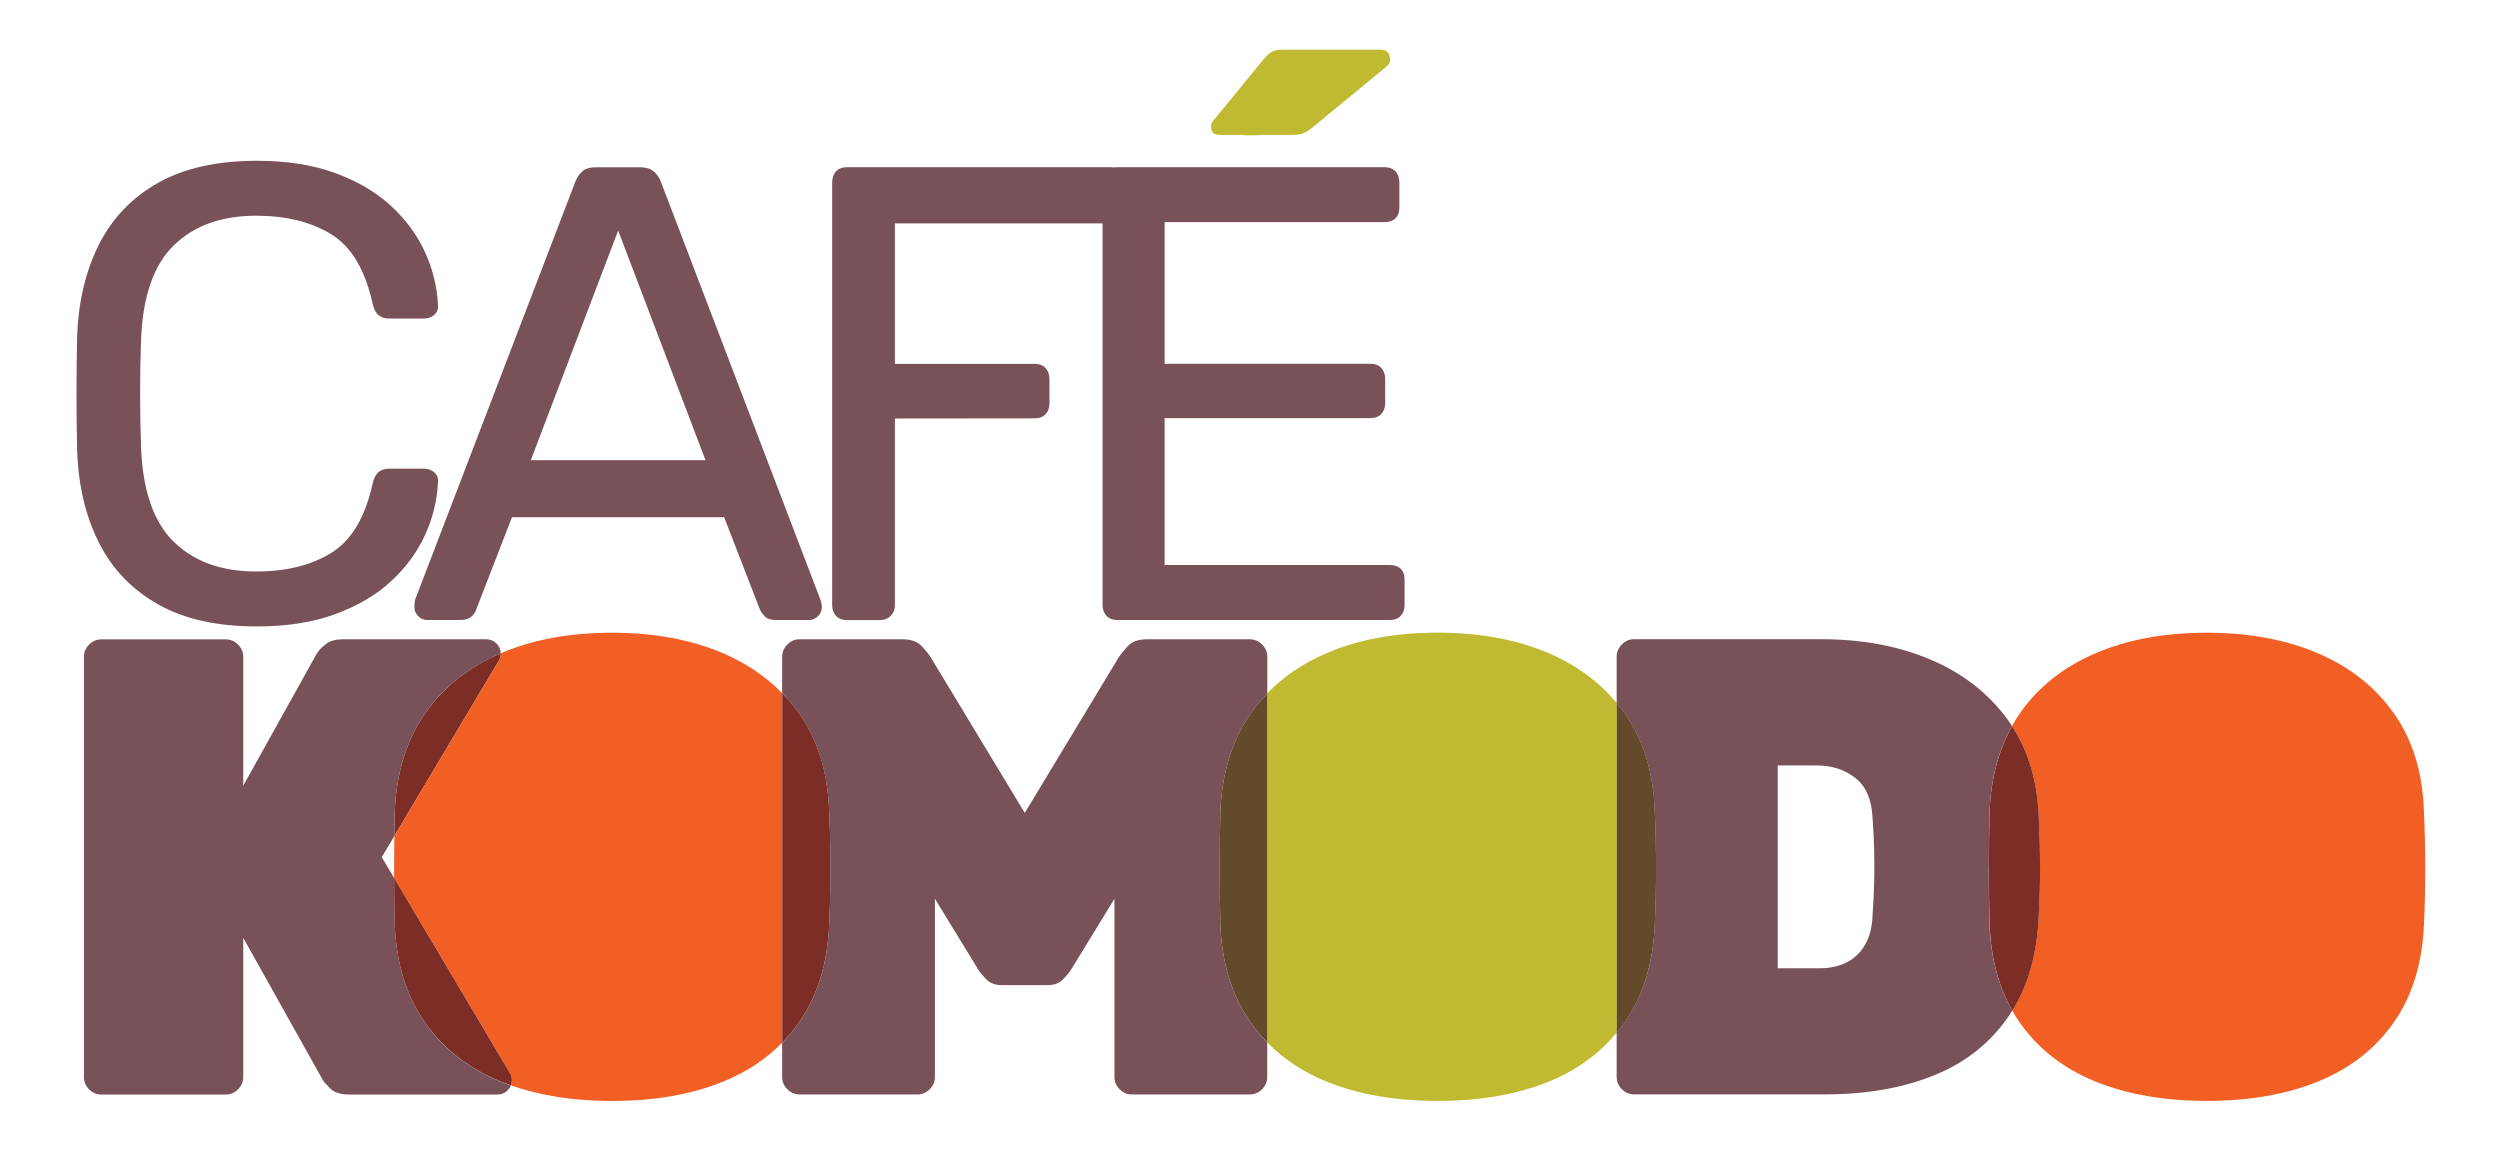
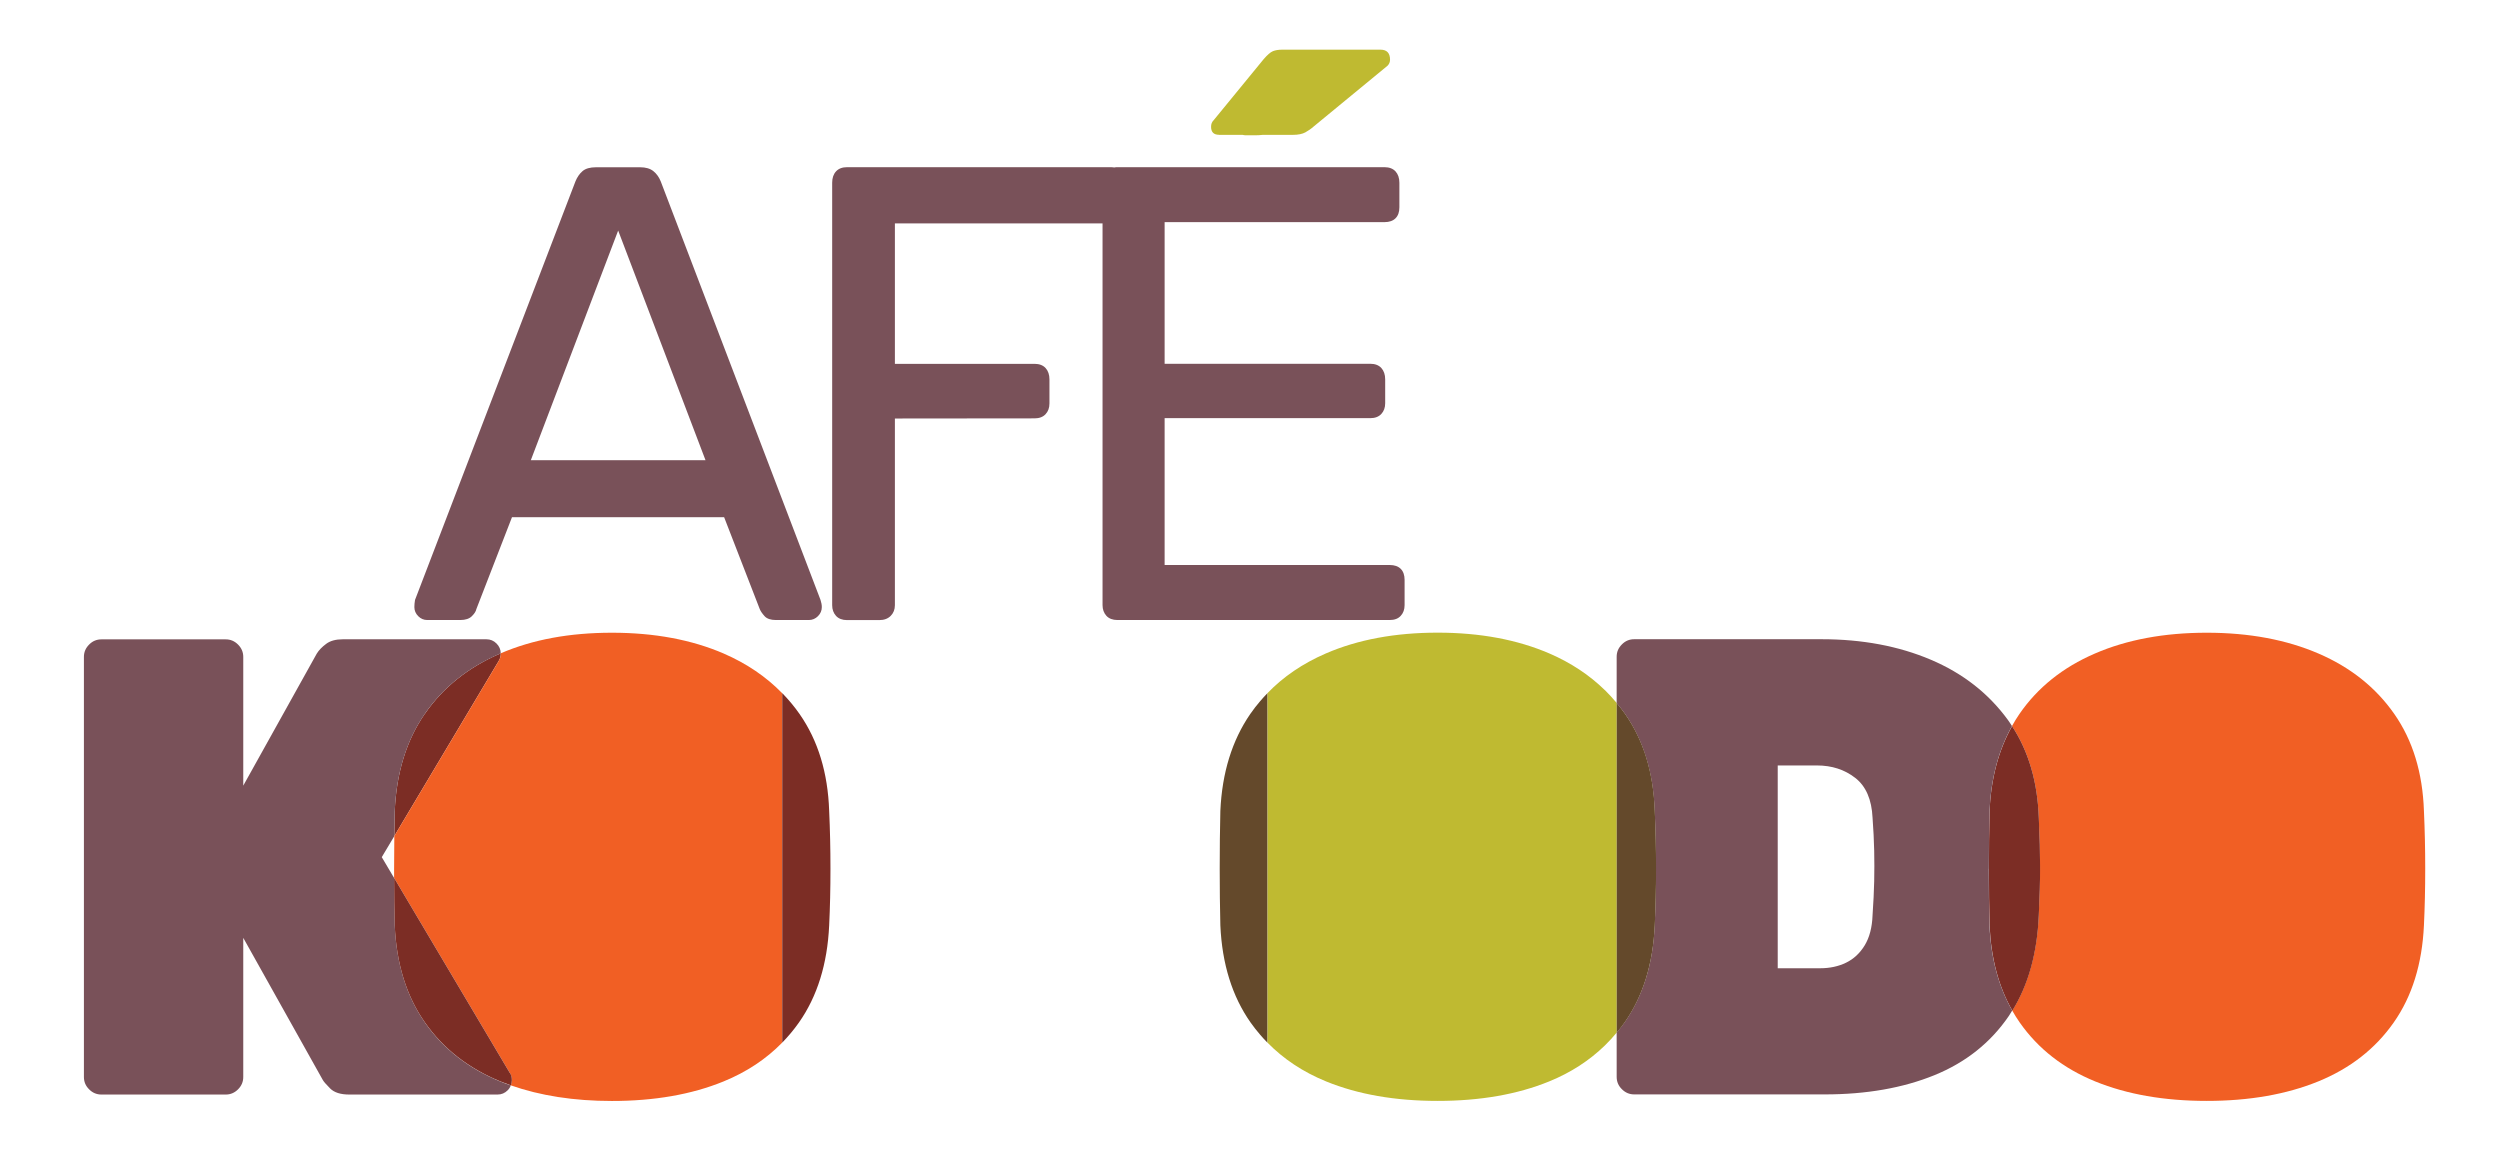
<svg xmlns="http://www.w3.org/2000/svg" viewBox="0 0 350.35 162.9">
  <defs>
    <style>.cls-1,.cls-2,.cls-3,.cls-4,.cls-5{mix-blend-mode:multiply;}.cls-1,.cls-2,.cls-3,.cls-4,.cls-5,.cls-6,.cls-7{stroke-width:0px;}.cls-1,.cls-7{fill:#bfba31;}.cls-2{fill:#f15f24;}.cls-3{fill:#7c2d25;}.cls-4{fill:#64492b;}.cls-5{fill:#795159;}.cls-6{fill:none;}.cls-8{isolation:isolate;}</style>
  </defs>
  <g class="cls-8">
    <g id="Layer_1">
      <path class="cls-3" d="m59.51,100.06c-2.55,3.71-3.95,8.23-4.19,13.58-.03,1.15-.05,2.33-.06,3.52l14.65-24.57c.18-.3.27-.64.27-1,0-.01,0-.02,0-.04-.03.01-.06.02-.09.04-4.5,1.94-8.02,4.77-10.57,8.47Z" />
      <path class="cls-7" d="m170.84,18.9h3.3c.14.03.27.06.43.06h1.37c.38,0,.71-.03,1.01-.06h4.22c.75,0,1.34-.12,1.76-.35.42-.23.82-.51,1.19-.84l10.33-8.5c.23-.23.35-.52.35-.84,0-.94-.45-1.41-1.34-1.41h-13.77c-.52,0-.95.07-1.3.21-.35.14-.78.52-1.3,1.12l-7.02,8.57c-.24.23-.35.54-.35.91,0,.75.38,1.12,1.12,1.12Z" />
      <path class="cls-5" d="m114.99,84.08l-22.39-58.65c-.24-.6-.59-1.09-1.04-1.45-.45-.36-1.07-.54-1.86-.54h-6.16c-.85,0-1.48.18-1.9.54-.42.36-.76.85-1,1.45l-22.48,58.65c-.06.36-.09.7-.09,1,0,.48.18.91.54,1.27s.78.54,1.27.54h4.62c.73,0,1.27-.18,1.63-.54.36-.36.57-.69.63-1l4.99-12.87h29.73l4.99,12.87c.12.3.35.63.68,1,.33.36.86.54,1.59.54h4.62c.48,0,.91-.18,1.27-.54.36-.36.54-.79.54-1.27,0-.3-.06-.64-.18-1Zm-40.6-19.59l12.24-32.18,12.24,32.18h-24.48Z" />
-       <path class="cls-5" d="m61.38,67.58c.06-.54-.11-1-.5-1.36-.39-.36-.86-.54-1.41-.54h-4.99c-.54,0-1.01.15-1.4.45-.39.3-.68.85-.86,1.63-1.03,4.71-2.95,7.95-5.76,9.7-2.81,1.75-6.33,2.63-10.56,2.63-4.84,0-8.67-1.37-11.51-4.13-2.84-2.75-4.38-7.15-4.62-13.19-.18-5.2-.18-10.27,0-15.23.24-6.04,1.78-10.44,4.62-13.19,2.84-2.75,6.68-4.12,11.51-4.12,4.23,0,7.75.88,10.56,2.63,2.81,1.75,4.73,4.99,5.76,9.7.18.79.47,1.33.86,1.63.39.3.86.45,1.4.45h4.99c.54,0,1.01-.18,1.41-.54.39-.36.56-.82.5-1.36-.12-2.54-.73-5-1.81-7.39-1.09-2.39-2.67-4.55-4.76-6.48-2.09-1.93-4.7-3.48-7.84-4.62-3.14-1.15-6.8-1.72-10.97-1.72-5.56,0-10.17,1.03-13.82,3.08-3.66,2.05-6.42,4.93-8.29,8.61-1.87,3.69-2.9,7.98-3.08,12.87-.06,2.6-.09,5.32-.09,8.16s.03,5.5.09,7.98c.18,4.9,1.21,9.19,3.08,12.87,1.87,3.69,4.64,6.56,8.29,8.61,3.66,2.06,8.26,3.08,13.82,3.08,4.17,0,7.83-.57,10.97-1.72,3.14-1.15,5.76-2.69,7.84-4.62,2.08-1.93,3.67-4.09,4.76-6.48,1.09-2.39,1.69-4.85,1.81-7.39Z" />
      <path class="cls-5" d="m194.76,79.18h-31.55v-20.58h28.83c.66,0,1.18-.2,1.54-.59.36-.39.54-.89.54-1.5v-3.35c0-.66-.18-1.19-.54-1.59-.36-.39-.88-.59-1.54-.59h-28.83v-19.85h30.82c.66,0,1.18-.18,1.54-.54.36-.36.54-.87.54-1.54v-3.44c0-.66-.18-1.19-.54-1.59-.36-.39-.88-.59-1.54-.59h-37.44c-.16,0-.31.01-.45.04-.14-.02-.29-.04-.45-.04h-36.99c-.67,0-1.18.2-1.54.59-.36.39-.54.92-.54,1.59v59.2c0,.6.18,1.1.54,1.5.36.39.88.59,1.54.59h4.53c.66,0,1.19-.19,1.59-.59.39-.39.59-.89.59-1.5v-26.16l19.58-.02c.66,0,1.18-.2,1.54-.59.36-.39.54-.89.54-1.5v-3.37c0-.66-.18-1.19-.54-1.59-.36-.39-.88-.59-1.54-.59h-19.58v-19.68h29.1v53.49c0,.6.18,1.1.54,1.5.36.39.88.59,1.54.59h38.17c.66,0,1.18-.19,1.54-.59.36-.39.54-.89.54-1.5v-3.54c0-.66-.18-1.18-.54-1.54-.36-.36-.88-.54-1.54-.54Z" />
-       <path class="cls-6" d="m59.51,100.06c-2.55,3.71-3.95,8.23-4.19,13.58-.03,1.15-.05,2.33-.06,3.52l14.65-24.57c.18-.3.27-.64.27-1,0-.01,0-.02,0-.04-.03.01-.06.02-.09.04-4.5,1.94-8.02,4.77-10.57,8.47Z" />
      <path class="cls-6" d="m260,109.01c-1.5-1.16-3.29-1.74-5.36-1.74h-5.5v28.42h5.96c1.34,0,2.55-.26,3.62-.78,1.07-.52,1.94-1.33,2.61-2.43.67-1.1,1.04-2.5,1.1-4.22.12-1.77.2-3.36.23-4.77.03-1.41.03-2.83,0-4.26-.03-1.44-.11-2.98-.23-4.63-.12-2.57-.93-4.43-2.43-5.59Z" />
      <path class="cls-6" d="m55.23,123.03c0-.42,0-.84,0-1.28,0-1.56.01-3.09.03-4.59l-1.76,2.95,1.73,2.92Z" />
      <path class="cls-5" d="m59.56,143.31c-2.58-3.67-4-8.22-4.24-13.62-.05-2.11-.08-4.33-.09-6.65l-1.73-2.92,1.76-2.95c.02-1.19.03-2.37.06-3.52.24-5.34,1.64-9.87,4.19-13.58,2.55-3.7,6.07-6.53,10.57-8.47.03-.01.06-.02.09-.04,0-.53-.2-.99-.59-1.38-.4-.4-.86-.59-1.41-.59h-20.14c-.97,0-1.75.21-2.32.64-.58.43-1.02.88-1.32,1.37l-10.3,18.5v-18.04c0-.67-.24-1.24-.73-1.73-.49-.49-1.06-.73-1.73-.73H14.22c-.67,0-1.25.24-1.73.73-.49.49-.73,1.06-.73,1.73v58.87c0,.67.24,1.25.73,1.73.48.49,1.06.73,1.73.73h17.41c.67,0,1.24-.24,1.73-.73.49-.49.73-1.06.73-1.73v-19.5l11.12,19.87c.12.24.47.65,1.05,1.23.58.58,1.47.86,2.69.86h20.78c.55,0,1.02-.2,1.41-.59.21-.21.35-.43.45-.68-.49-.17-.98-.35-1.46-.55-4.47-1.82-7.99-4.57-10.57-8.25Z" />
      <path class="cls-2" d="m101.43,91.59c-4.5-1.94-9.72-2.92-15.67-2.92s-11.11.96-15.58,2.88c0,.01,0,.02,0,.04,0,.36-.09.7-.27,1l-14.65,24.57c-.02,1.5-.03,3.03-.03,4.59,0,.43,0,.85,0,1.28l16.22,27.34c.18.24.27.58.27,1,0,.26-.05.5-.14.73,4.13,1.45,8.85,2.19,14.17,2.19,5.95,0,11.17-.91,15.63-2.73,3.24-1.32,5.98-3.14,8.23-5.44v-48.98c-2.24-2.3-4.96-4.15-8.18-5.55Z" />
      <path class="cls-3" d="m71.45,150.37l-16.22-27.34c0,2.32.04,4.55.09,6.65.24,5.41,1.66,9.95,4.24,13.62,2.58,3.68,6.11,6.43,10.57,8.25.48.19.97.37,1.46.55.09-.23.14-.47.14-.73,0-.43-.09-.76-.27-1Z" />
      <path class="cls-3" d="m116.2,129.68c.12-2.49.18-5.13.18-7.93s-.06-5.5-.18-8.11c-.18-5.34-1.56-9.87-4.15-13.58-.73-1.05-1.55-2.02-2.43-2.93v48.98c.85-.87,1.63-1.8,2.34-2.81,2.58-3.67,3.99-8.22,4.24-13.62Z" />
-       <path class="cls-5" d="m176.6,145.02c-.47-.55-.92-1.11-1.34-1.71-2.58-3.67-4-8.22-4.24-13.62-.06-2.49-.09-5.13-.09-7.93s.03-5.5.09-8.11c.24-5.34,1.64-9.87,4.19-13.58.43-.63.9-1.22,1.39-1.8.32-.38.66-.75,1-1.1v-5.12c0-.67-.24-1.24-.73-1.73-.49-.49-1.06-.73-1.73-.73h-14.4c-1.22,0-2.13.33-2.73,1-.61.67-1,1.16-1.19,1.46l-13.21,21.87-13.22-21.87c-.18-.3-.58-.79-1.18-1.46-.61-.67-1.52-1-2.74-1h-14.4c-.67,0-1.25.24-1.73.73-.49.49-.73,1.06-.73,1.73v5.09c.88.91,1.7,1.88,2.43,2.93,2.58,3.71,3.96,8.23,4.15,13.58.12,2.61.18,5.32.18,8.11s-.06,5.44-.18,7.93c-.24,5.41-1.66,9.95-4.24,13.62-.71,1.01-1.49,1.94-2.34,2.81v4.8c0,.67.24,1.25.73,1.73.48.49,1.06.73,1.73.73h16.49c.67,0,1.24-.24,1.73-.73.48-.49.73-1.06.73-1.73v-24.97l6.02,9.84c.3.49.71.99,1.23,1.5.52.52,1.23.77,2.14.77h6.38c.91,0,1.63-.26,2.14-.77.51-.51.93-1.02,1.23-1.5l6.02-9.84v24.97c0,.67.24,1.25.73,1.73.49.49,1.06.73,1.73.73h16.49c.67,0,1.25-.24,1.73-.73.49-.49.73-1.06.73-1.73v-4.81c-.34-.35-.68-.72-1-1.09Z" />
      <path class="cls-1" d="m224.91,96.72c-2.16-2.11-4.74-3.83-7.77-5.14-4.5-1.94-9.72-2.92-15.67-2.92s-11.18.97-15.68,2.92c-3.23,1.4-5.96,3.26-8.18,5.57v48.95c2.25,2.3,4.98,4.12,8.23,5.45,4.46,1.82,9.67,2.73,15.63,2.73s11.17-.91,15.63-2.73c3.05-1.24,5.64-2.93,7.81-5.04.59-.57,1.14-1.18,1.66-1.81v-46.18c-.53-.63-1.08-1.24-1.66-1.81Z" />
      <path class="cls-4" d="m177.6,98.26v-1.1c-.34.36-.68.72-1,1.1-.49.58-.96,1.17-1.39,1.8-2.55,3.71-3.95,8.23-4.19,13.58-.06,2.61-.09,5.32-.09,8.11s.03,5.44.09,7.93c.24,5.41,1.66,9.95,4.24,13.62.42.6.87,1.16,1.34,1.71.32.38.66.74,1,1.09v-47.84Z" />
-       <path class="cls-2" d="m339.69,113.64c-.18-5.34-1.56-9.87-4.15-13.58-2.58-3.7-6.12-6.53-10.62-8.47-4.5-1.94-9.72-2.92-15.67-2.92s-11.18.97-15.68,2.92c-4.5,1.94-8.02,4.77-10.57,8.47-.37.54-.72,1.11-1.04,1.69,2.32,3.55,3.58,7.84,3.75,12.89.12,2.61.18,4.91.18,6.88s-.06,4.21-.18,6.7c-.23,5.33-1.48,9.8-3.71,13.41.33.57.67,1.14,1.05,1.67,2.58,3.68,6.11,6.43,10.57,8.25,4.47,1.82,9.68,2.73,15.63,2.73s11.16-.91,15.63-2.73c4.46-1.82,7.99-4.57,10.57-8.25,2.58-3.67,3.99-8.22,4.24-13.62.12-2.49.18-5.13.18-7.93s-.06-5.5-.18-8.11Z" />
+       <path class="cls-2" d="m339.69,113.64c-.18-5.34-1.56-9.87-4.15-13.58-2.58-3.7-6.12-6.53-10.62-8.47-4.5-1.94-9.72-2.92-15.67-2.92s-11.18.97-15.68,2.92c-4.5,1.94-8.02,4.77-10.57,8.47-.37.54-.72,1.11-1.04,1.69,2.32,3.55,3.58,7.84,3.75,12.89.12,2.61.18,4.91.18,6.88s-.06,4.21-.18,6.7c-.23,5.33-1.48,9.8-3.71,13.41.33.57.67,1.14,1.05,1.67,2.58,3.68,6.11,6.43,10.57,8.25,4.47,1.82,9.68,2.73,15.63,2.73s11.16-.91,15.63-2.73c4.46-1.82,7.99-4.57,10.57-8.25,2.58-3.67,3.99-8.22,4.24-13.62.12-2.49.18-5.13.18-7.93s-.06-5.5-.18-8.11" />
      <path class="cls-3" d="m285.9,121.53c0-1.97-.06-4.27-.18-6.88-.17-5.05-1.43-9.34-3.75-12.89-1.89,3.37-2.95,7.33-3.15,11.89-.06,2.61-.09,5.32-.09,8.11s.03,5.44.09,7.93c.21,4.62,1.27,8.6,3.19,11.95,2.24-3.61,3.49-8.07,3.71-13.41.12-2.49.18-4.72.18-6.7Z" />
      <path class="cls-5" d="m278.72,121.75c0-2.8.03-5.5.09-8.11.21-4.56,1.26-8.52,3.15-11.89-.19-.29-.37-.59-.58-.87-2.71-3.71-6.3-6.52-10.8-8.43-4.5-1.91-9.6-2.87-15.31-2.87h-26.25c-.67,0-1.25.24-1.73.73-.49.49-.73,1.06-.73,1.73v6.49c.41.49.81,1,1.18,1.53,2.58,3.71,3.96,8.23,4.15,13.58.12,2.61.18,5.32.18,8.11s-.06,5.44-.18,7.93c-.24,5.41-1.66,9.95-4.24,13.62-.34.49-.72.95-1.09,1.4v6.21c0,.67.24,1.25.73,1.73.49.49,1.06.73,1.73.73h26.7c5.83,0,10.95-.9,15.36-2.69,4.4-1.79,7.88-4.56,10.43-8.29.17-.25.32-.51.48-.77-1.91-3.35-2.98-7.33-3.19-11.95-.06-2.49-.09-5.13-.09-7.93Zm-16.07,1.74c-.03,1.41-.11,3-.23,4.77-.06,1.71-.43,3.12-1.1,4.22-.67,1.1-1.54,1.91-2.61,2.43-1.07.52-2.28.78-3.62.78h-5.96v-28.42h5.5c2.08,0,3.87.58,5.36,1.74,1.5,1.16,2.31,3.03,2.43,5.59.12,1.65.2,3.19.23,4.63.03,1.44.03,2.86,0,4.26Z" />
      <path class="cls-4" d="m231.9,129.68c.12-2.49.18-5.13.18-7.93s-.06-5.5-.18-8.11c-.18-5.34-1.56-9.87-4.15-13.58-.37-.53-.77-1.04-1.18-1.53v46.18c.38-.45.75-.91,1.09-1.4,2.58-3.67,3.99-8.22,4.24-13.62Z" />
    </g>
  </g>
</svg>